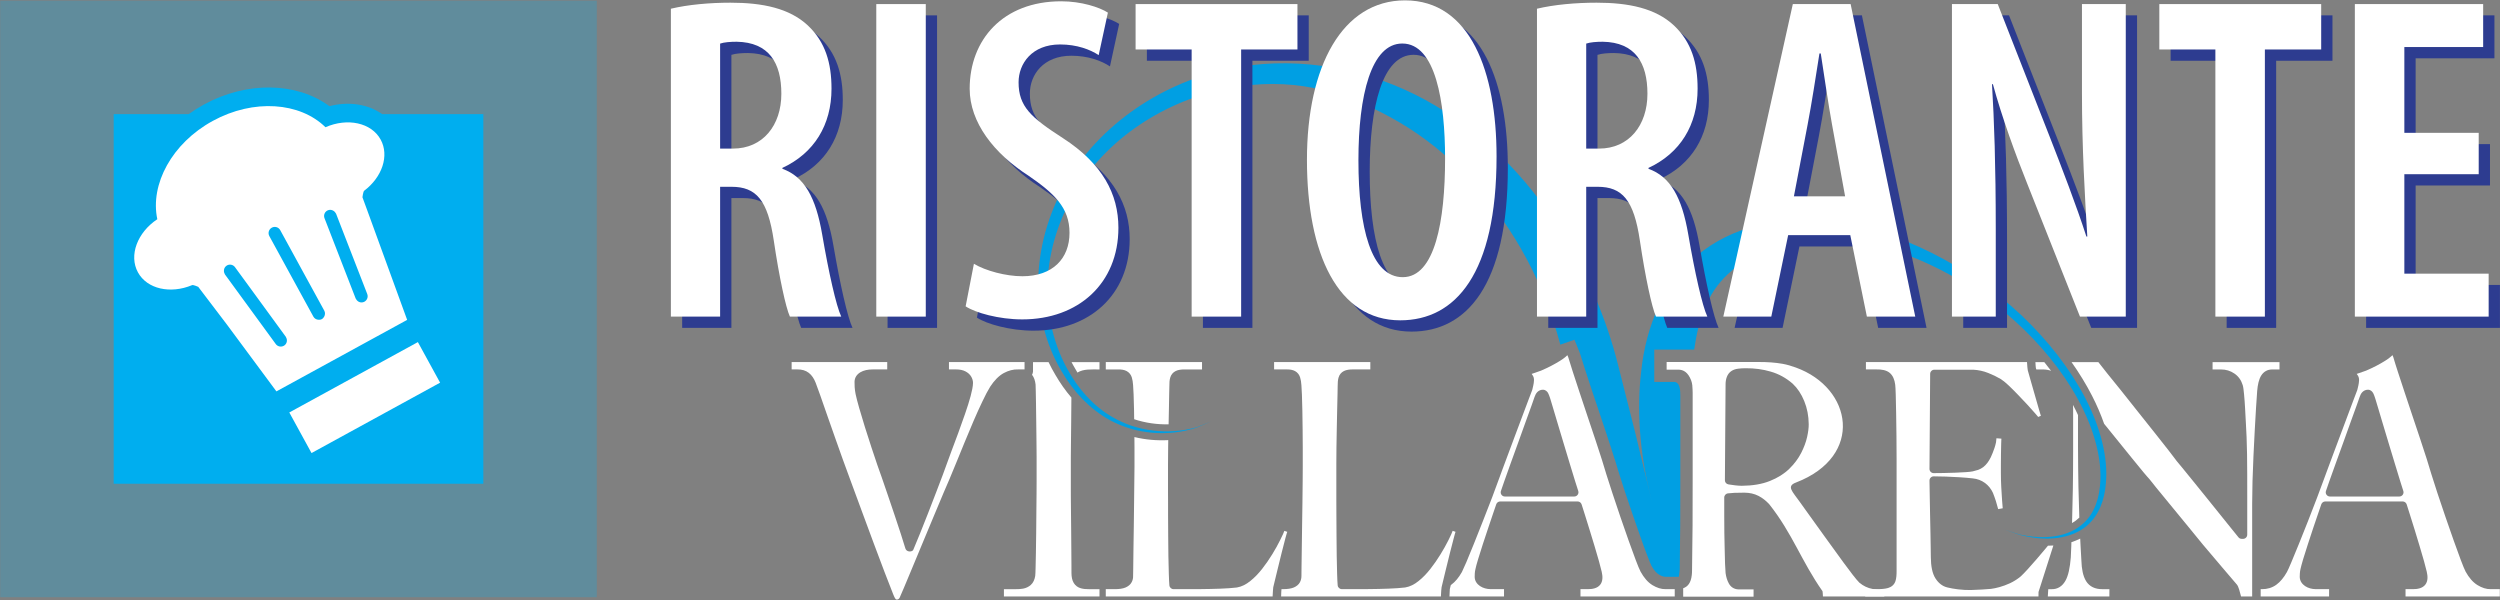
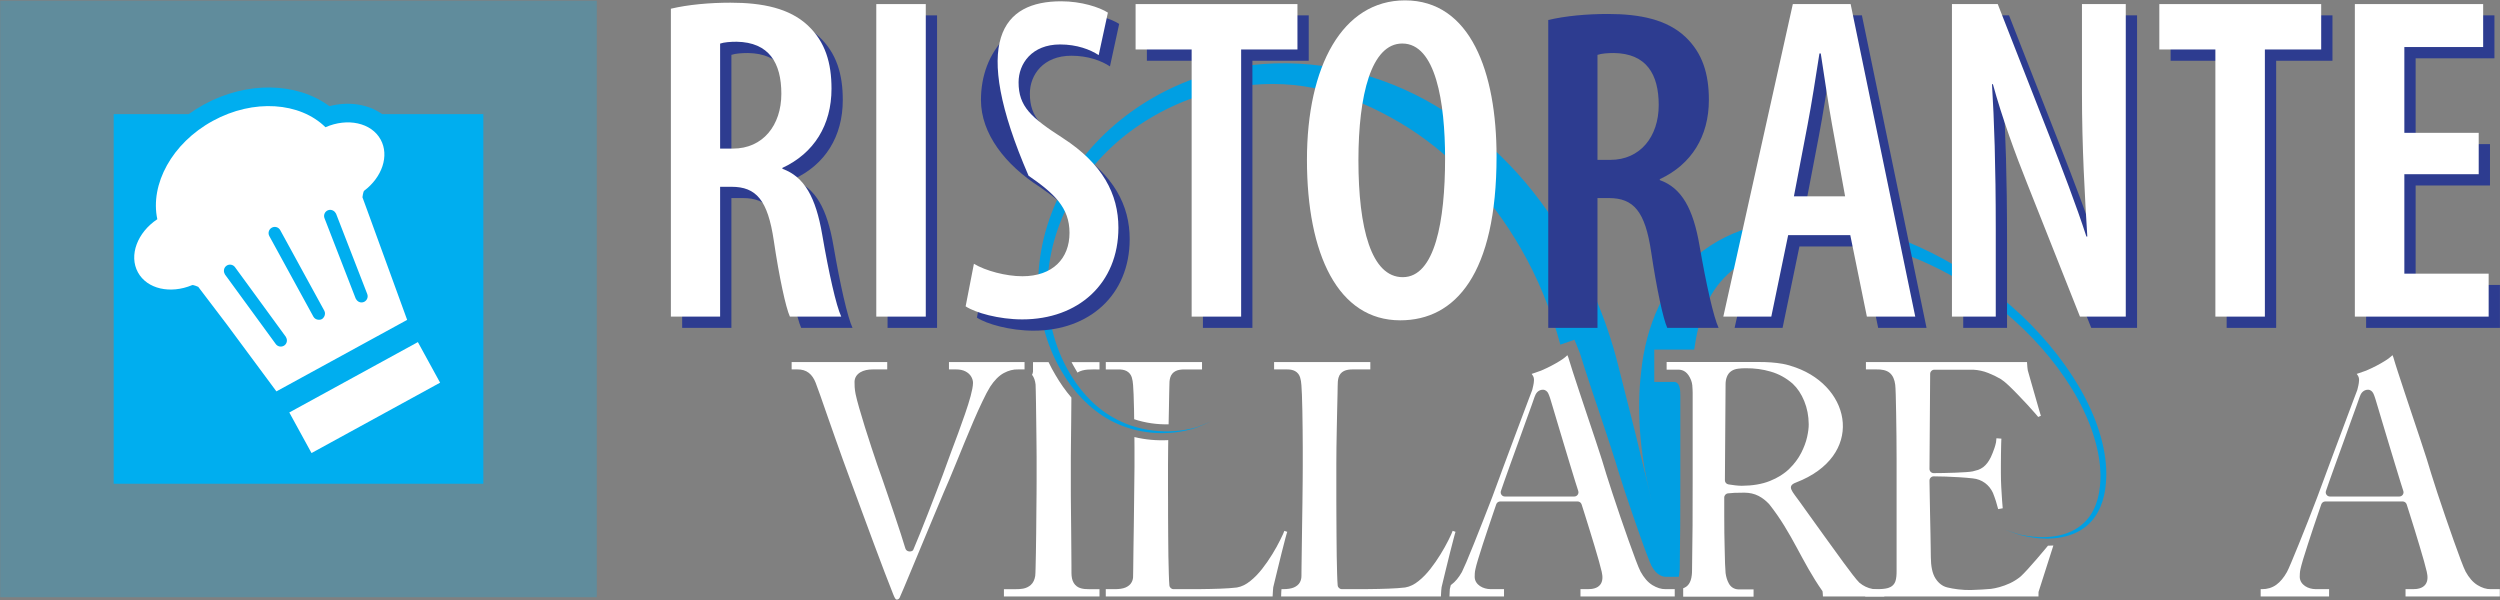
<svg xmlns="http://www.w3.org/2000/svg" width="100%" height="100%" viewBox="0 0 629 151" version="1.1" xml:space="preserve" style="fill-rule:evenodd;clip-rule:evenodd;stroke-linejoin:round;stroke-miterlimit:2;">
  <rect x="0" y="0" width="629" height="151" fill="#808080" stroke="none" />
  <g transform="matrix(1,0,0,1,-276.166,-515.162)">
    <g transform="matrix(0.977,0,0,0.977,142.495,209.697)">
      <g transform="matrix(1,0,0,1,256.334,188.707)">
        <g transform="matrix(1.68,0,0,1.68,-225.981,-272.294)">
          <g opacity="0.25">
            <g transform="matrix(1,0,0,1,0,-3.566)">
              <rect x="63.405" y="239.525" width="91.448" height="91.447" style="fill:rgb(0,174,239);" />
            </g>
          </g>
          <g transform="matrix(1,0,0,1,121.951,304.934)">
            <path d="M0,-51.582C-2.156,-53.103 -5.119,-53.581 -8.083,-52.798C-13.088,-56.496 -20.719,-56.661 -27.33,-53.046C-28.146,-52.601 -28.919,-52.11 -29.651,-51.582L-41.152,-51.582L-41.152,5.079L15.509,5.079L15.509,-51.582L0,-51.582Z" style="fill:rgb(0,174,239);fill-rule:nonzero;" />
          </g>
          <g transform="matrix(-0.877,0.48,0.48,0.877,116.204,308.176)">
            <rect x="-19.394" y="-12.052" width="22.474" height="7.094" style="fill:white;" />
          </g>
          <g transform="matrix(1,0,0,1,119.235,264.712)">
            <path d="M0,17.393C-0.036,17.412 -0.073,17.43 -0.112,17.444C-0.562,17.62 -1.051,17.418 -1.276,17.006C-1.298,16.971 -1.328,16.942 -1.344,16.903L-4.646,8.395L-5.843,5.307L-6.074,4.717L-6.119,4.601C-6.311,4.111 -6.071,3.56 -5.577,3.371C-5.27,3.251 -4.949,3.318 -4.698,3.491C-4.582,3.574 -4.483,3.678 -4.413,3.81C-4.393,3.846 -4.359,3.873 -4.345,3.913L-3.287,6.642L0.385,16.098L0.429,16.214C0.606,16.664 0.414,17.166 0,17.393M-6.172,19.684C-6.257,19.836 -6.368,19.975 -6.531,20.063C-6.697,20.155 -6.873,20.173 -7.046,20.162C-7.362,20.143 -7.661,19.981 -7.824,19.685L-11.246,13.43L-12.617,10.922L-13.722,8.9L-14.577,7.338C-14.83,6.875 -14.661,6.299 -14.199,6.046C-13.738,5.793 -13.161,5.963 -12.909,6.424L-12.053,7.988L-10.95,10.002L-9.579,12.513L-6.153,18.772C-5.992,19.07 -6.02,19.409 -6.172,19.684M-12.263,24.09C-12.298,24.115 -12.332,24.139 -12.369,24.157C-12.783,24.384 -13.308,24.274 -13.592,23.883L-13.666,23.782L-19.616,15.635L-21.373,13.226C-21.399,13.191 -21.406,13.149 -21.425,13.114C-21.49,12.997 -21.525,12.878 -21.537,12.752C-21.566,12.431 -21.448,12.101 -21.167,11.898C-20.744,11.581 -20.147,11.679 -19.837,12.104L-19.765,12.205L-19.361,12.759L-17.417,15.418L-12.058,22.763C-12.03,22.796 -12.023,22.837 -12.004,22.875C-11.778,23.286 -11.873,23.807 -12.263,24.09M0.458,3.463L-0.25,1.532L-0.304,1.384C-0.304,1.384 -0.2,0.505 -0.037,0.383C2.708,-1.687 3.841,-4.98 2.489,-7.453C1.066,-10.056 -2.606,-10.829 -5.973,-9.35C-9.87,-13.189 -16.98,-13.748 -23.248,-10.319C-29.515,-6.892 -32.883,-0.602 -31.75,4.749C-34.813,6.788 -36.142,10.295 -34.719,12.896C-33.317,15.459 -29.737,16.243 -26.415,14.853C-26.23,14.777 -25.473,15.118 -25.473,15.118L-25.362,15.265L-24.111,16.911L-21.06,20.924L-13.493,31.141L6.548,20.18L0.458,3.463Z" style="fill:white;fill-rule:nonzero;" />
          </g>
        </g>
        <g transform="matrix(1.726,0,0,1.726,76.243,64.98)">
          <g transform="matrix(0.56,0,0,0.56,134.095,42.87)">
            <path d="M0,137.535C-0.597,137.175 -1.288,136.466 -1.992,135.201C-2.165,134.841 -2.532,133.968 -3.093,132.491C-3.643,131.074 -4.265,129.357 -4.974,127.35C-5.685,125.346 -6.418,123.252 -7.16,121.072C-7.91,118.885 -8.609,116.798 -9.266,114.818C-9.922,112.822 -10.469,111.129 -10.882,109.751C-10.953,109.534 -11.035,109.243 -11.064,109.138L-11.785,106.733L-11.819,106.733L-12.026,106.038L-12.092,105.833C-12.254,105.328 -12.416,104.812 -12.448,104.73L-12.899,103.33L-13.663,101.011L-13.881,100.325C-14.554,98.309 -15.258,96.218 -15.97,94.068C-16.692,91.924 -17.383,89.844 -18.06,87.846C-18.723,85.835 -19.316,84.031 -19.824,82.444L-21.021,78.637L-21.098,78.42L-22.5,74.974L-26.184,76.254L-26.25,76.331C-28.668,67.288 -32.192,58.596 -36.842,50.553C-44.72,36.919 -55.637,24.984 -69.122,17.06C-82.593,9.215 -95.632,5.206 -111.542,7.443C-128.298,9.772 -144.886,19.204 -154.353,33.726C-159.112,40.959 -162.121,49.399 -162.791,57.972C-163.418,66.453 -161.749,75.226 -157.701,82.612C-154.877,87.846 -150.851,92.541 -145.695,95.522C-139.229,99.376 -130.868,100.417 -123.231,98.316L-119.343,96.755L-123.217,98.414C-130.868,100.902 -139.312,100.158 -146.274,96.402C-151.672,93.431 -156.005,88.786 -159.112,83.436C-163.614,75.886 -165.697,66.959 -165.33,57.936C-164.927,48.905 -162.077,39.89 -157.295,31.982C-147.532,16.215 -130.363,5.391 -112.091,2.331C-95.037,-0.598 -77.271,2.91 -62.338,11.012C-47.392,19.191 -35.124,31.522 -26.272,45.92C-19.33,56.95 -14.012,69.112 -10.834,81.87C-9.453,87.449 -7.754,93.904 -6.262,99.927L-1.736,118.702L-2.546,115.292C-5.208,104.118 -5.869,93.417 -4.75,83.648C-3.449,70.93 1.484,59.905 10.317,52.424C19.17,45.018 32.223,41.531 47.352,43.66C63.51,45.86 81.987,54.849 96.448,68.322C103.607,75.073 109.646,82.85 113.689,90.688C117.706,98.528 119.669,106.334 119.108,113.007C118.775,117.744 117.164,121.893 113.961,124.587C109.833,128.032 103.243,128.891 95.977,126.916L92.131,125.564L95.956,126.825C103.057,128.469 109.443,127.359 113.139,123.843C116.117,121.135 117.467,116.943 117.624,112.33C117.889,105.805 115.637,98.132 111.622,90.793C107.552,83.345 101.618,76.079 94.757,69.908C81.055,57.515 63.643,49.729 48.999,48.107C35.106,46.564 26.113,50.364 18.348,57.515C12.788,62.711 10.533,69.651 9.403,77.607L-1.237,77.607L-1.237,86.216L3.974,86.207C5.665,86.207 5.703,88.555 5.703,89.913L5.703,111.866C5.703,116.02 5.689,120.213 5.674,124.435C5.655,128.308 5.605,132.266 5.542,136.274L5.315,138.086L5.197,138.128L1.765,138.128C1.356,138.133 0.782,138.017 0,137.535" style="fill:rgb(0,159,227);" />
          </g>
          <g transform="matrix(0.56,0,0,0.56,20.394,88.187)">
            <path d="M0,63.302L-0.328,63.144C-0.547,62.848 -0.745,62.472 -0.927,61.982C-1.55,60.445 -2.307,58.487 -3.209,56.124C-4.107,53.758 -5.076,51.179 -6.12,48.394C-7.157,45.603 -8.197,42.794 -9.236,39.977C-10.282,37.161 -11.253,34.52 -12.154,32.065C-13.047,29.62 -13.813,27.546 -14.426,25.863C-15.008,24.234 -15.664,22.404 -16.382,20.364C-17.098,18.317 -17.809,16.297 -18.521,14.283C-19.229,12.256 -19.847,10.469 -20.396,8.903C-20.959,7.345 -21.363,6.207 -21.634,5.506C-22.065,4.409 -22.657,3.494 -23.462,2.873C-24.308,2.213 -25.356,1.945 -26.489,1.958L-28.032,1.958L-28.032,0L-2.564,0L-2.564,1.958L-6.428,1.958C-7.7,1.958 -8.835,2.187 -9.73,2.724C-10.672,3.291 -11.258,4.153 -11.274,5.271C-11.285,5.66 -11.267,6.136 -11.24,6.657C-11.208,7.24 -11.114,7.875 -10.989,8.534C-10.807,9.414 -10.487,10.632 -10.048,12.187C-9.607,13.739 -9.09,15.457 -8.504,17.331C-7.91,19.194 -7.326,21.027 -6.738,22.823C-6.145,24.617 -5.63,26.17 -5.167,27.513C-4.905,28.212 -4.538,29.259 -4.053,30.647C-3.574,32.038 -3.029,33.626 -2.423,35.393C-1.81,37.161 -1.215,38.957 -0.597,40.782C0.014,42.601 0.572,44.295 1.081,45.855C1.589,47.411 1.983,48.681 2.271,49.655C2.421,50.131 2.85,50.453 3.353,50.453L3.529,50.453C3.841,50.453 4.122,50.333 4.325,50.123L4.557,49.589C4.997,48.565 5.546,47.227 6.209,45.589C6.864,43.961 7.565,42.199 8.302,40.313C9.038,38.422 9.752,36.573 10.44,34.779C11.131,32.981 11.735,31.41 12.243,30.04C12.747,28.698 13.1,27.72 13.298,27.148C13.581,26.297 14,25.158 14.555,23.717C15.092,22.268 15.696,20.681 16.339,18.945C16.98,17.212 17.591,15.478 18.184,13.767C18.79,12.033 19.273,10.469 19.658,9.056C20.034,7.655 20.269,6.479 20.292,5.574C20.292,4.964 20.114,4.403 19.809,3.879C19.462,3.276 18.924,2.824 18.291,2.488C17.58,2.115 16.725,1.958 15.788,1.958L13.884,1.958L13.884,0L34.023,0L34.023,1.958L32.32,1.958C31.04,1.91 29.751,2.249 28.502,2.922C27.167,3.648 25.968,4.886 24.876,6.547C24.238,7.574 23.556,8.875 22.809,10.459C22.052,12.031 21.27,13.767 20.454,15.653C19.64,17.543 18.851,19.448 18.054,21.376C17.262,23.301 16.517,25.116 15.827,26.82C15.133,28.502 14.543,29.948 14.046,31.13C13.736,31.81 13.212,33.017 12.499,34.716C11.783,36.406 10.946,38.406 9.996,40.685C9.038,42.965 8.054,45.323 7.042,47.766C6.032,50.201 5.067,52.502 4.171,54.668C3.269,56.825 2.507,58.655 1.895,60.115C1.27,61.594 0.885,62.481 0.744,62.783C0.648,62.952 0.531,63.093 0.393,63.171L0,63.302Z" style="fill:white;fill-rule:nonzero;" />
          </g>
          <g transform="matrix(0.56,0,0,0.56,55.802,114.633)">
            <path d="M0,-31.995L-0.027,-34.235C-0.062,-35.892 -0.109,-37.33 -0.148,-38.56C-0.189,-39.766 -0.239,-40.614 -0.283,-41.047C-0.335,-41.838 -0.442,-42.552 -0.634,-43.156C-0.859,-43.858 -1.315,-44.454 -1.983,-44.815C-2.612,-45.171 -3.419,-45.273 -4.249,-45.262L-7.561,-45.262L-7.561,-47.218L18.081,-47.218L18.081,-45.262L13.521,-45.262C12.592,-45.273 11.723,-45.171 11.053,-44.835C10.324,-44.47 9.831,-43.858 9.61,-43.089C9.423,-42.459 9.362,-41.697 9.382,-40.855C9.382,-40.6 9.362,-39.935 9.334,-38.845C9.314,-37.755 9.289,-36.418 9.262,-34.833L9.175,-30.639C6.034,-30.565 2.904,-31.033 0,-31.995M-7.565,15.223L-7.565,13.28L-5.124,13.28C-4.016,13.278 -3.041,13.151 -2.295,12.835C-1.616,12.534 -1.003,12.091 -0.657,11.409C-0.381,10.886 -0.262,10.312 -0.283,9.738C-0.283,9.481 -0.273,8.708 -0.246,7.434C-0.232,6.176 -0.219,4.596 -0.189,2.705C-0.155,0.817 -0.137,-1.215 -0.098,-3.387C-0.073,-5.551 -0.041,-7.689 -0.021,-9.785C0.016,-11.884 0.03,-13.774 0.043,-15.456C0.064,-17.141 0.071,-18.442 0.086,-19.369L0.086,-24.343C0.071,-25.132 0.071,-26.22 0.064,-27.247C3.011,-26.537 6.045,-26.268 9.083,-26.43C9.072,-25.75 9.067,-25.046 9.056,-24.527C9.036,-22.837 9.031,-21.355 9.018,-20.068L9.018,-12.438C9.018,-12.144 9.031,-11.44 9.031,-10.322C9.031,-9.204 9.031,-7.836 9.036,-6.192C9.047,-4.56 9.054,-2.809 9.067,-0.959C9.083,0.895 9.102,2.696 9.12,4.456C9.161,6.22 9.191,7.789 9.232,9.159C9.275,10.525 9.318,11.57 9.382,12.262C9.439,12.843 9.92,13.28 10.495,13.28L15.475,13.28C17.157,13.289 15.742,13.28 17.593,13.267C19.437,13.246 21.219,13.218 22.922,13.151C24.613,13.088 26.102,12.989 27.378,12.835C28.641,12.618 29.824,12.019 30.95,11.102C32.047,10.235 33.088,9.152 34.084,7.892C35.056,6.643 35.956,5.359 36.784,3.999C37.602,2.672 38.302,1.409 38.88,0.235C39.172,-0.349 39.428,-0.87 39.642,-1.349L40.018,-2.257L40.793,-1.994L40.667,-1.636C40.569,-1.305 40.451,-0.898 40.33,-0.434C40.045,0.643 39.706,1.959 39.309,3.534C38.917,5.1 38.525,6.703 38.126,8.349C37.725,9.988 37.374,11.451 37.059,12.752C37.004,13.011 36.95,14.151 36.886,15.223L-7.565,15.223Z" style="fill:white;fill-rule:nonzero;" />
          </g>
          <g transform="matrix(0.56,0,0,0.56,77.784,89.275)">
            <path d="M0,58.558L0.458,58.558C1.575,58.555 2.544,58.425 3.294,58.11C3.971,57.811 4.584,57.368 4.933,56.686C5.197,56.161 5.325,55.588 5.315,55.014C5.315,54.755 5.32,53.985 5.336,52.708C5.357,51.451 5.375,49.872 5.402,47.982C5.432,46.091 5.461,44.063 5.486,41.89C5.516,39.726 5.555,37.588 5.58,35.492C5.598,33.391 5.625,31.502 5.642,29.817C5.662,28.135 5.665,26.834 5.665,25.908L5.665,20.929C5.665,19.475 5.662,17.883 5.632,16.142C5.612,14.396 5.594,12.699 5.56,11.041C5.516,9.382 5.486,7.947 5.441,6.716C5.402,5.507 5.357,4.662 5.307,4.228C5.256,3.44 5.149,2.723 4.953,2.119C4.725,1.415 4.281,0.823 3.613,0.459C2.972,0.106 2.172,0 1.345,0.014L-1.972,0.014L-1.972,-1.941L23.667,-1.941L23.667,0.014L19.113,0.014C18.185,0 17.31,0.106 16.638,0.442C15.91,0.804 15.423,1.415 15.202,2.188C15.021,2.819 14.96,3.579 14.969,4.422C14.969,4.676 14.96,5.339 14.933,6.429C14.905,7.52 14.874,8.859 14.841,10.445C14.812,12.04 14.778,13.741 14.734,15.536C14.695,17.323 14.673,19.064 14.643,20.747C14.629,22.44 14.611,23.919 14.611,25.205L14.611,34.953C14.611,36.071 14.618,37.441 14.629,39.084C14.629,40.715 14.643,42.459 14.659,44.317C14.673,46.168 14.693,47.973 14.714,49.733C14.743,51.496 14.778,53.065 14.819,54.436C14.857,55.802 14.905,56.847 14.969,57.537C15.021,58.117 15.505,58.558 16.093,58.558L21.055,58.558C22.753,58.566 21.333,58.558 23.18,58.544C25.035,58.524 26.806,58.495 28.5,58.425C30.205,58.362 31.689,58.263 32.96,58.11C34.242,57.893 35.418,57.292 36.542,56.377C37.638,55.512 38.677,54.428 39.671,53.165C40.647,51.919 41.543,50.633 42.37,49.275C43.188,47.947 43.895,46.686 44.477,45.512C44.768,44.929 45.021,44.404 45.235,43.924L45.603,43.017L46.373,43.283L46.254,43.641C46.161,43.971 46.042,44.376 45.929,44.84C45.637,45.918 45.288,47.235 44.905,48.811C44.508,50.376 44.114,51.978 43.717,53.626C43.31,55.265 42.952,56.728 42.657,58.025C42.589,58.286 42.53,59.428 42.47,60.499L-0.1,60.499C-0.071,59.595 -0.037,58.698 0,58.558" style="fill:white;fill-rule:nonzero;" />
          </g>
          <g transform="matrix(0.56,0,0,0.56,122.06,102.915)">
            <path d="M0,8.042C-0.152,7.602 -0.421,6.747 -0.82,5.47C-1.21,4.21 -1.668,2.692 -2.204,0.946C-2.726,-0.804 -3.278,-2.627 -3.856,-4.524C-4.42,-6.422 -4.962,-8.231 -5.479,-9.931C-5.99,-11.635 -6.421,-13.081 -6.77,-14.266C-7.132,-15.45 -7.351,-16.205 -7.454,-16.541C-7.629,-17.097 -7.8,-17.554 -7.958,-17.885L-7.978,-17.923L-8.053,-18.062L-8.074,-18.116C-8.286,-18.448 -8.714,-18.934 -9.41,-18.934C-9.975,-18.934 -10.48,-18.721 -10.889,-18.326C-11.253,-17.956 -11.481,-17.478 -11.646,-16.994C-11.698,-16.793 -11.939,-16.118 -12.373,-14.911C-12.794,-13.73 -13.339,-12.25 -13.98,-10.475C-14.623,-8.708 -15.299,-6.821 -16.008,-4.835C-16.738,-2.858 -17.422,-0.946 -18.074,0.872C-18.737,2.692 -19.289,4.259 -19.74,5.548C-20.2,6.826 -20.499,7.671 -20.611,8.078C-20.83,8.789 -20.305,9.521 -19.551,9.521L-1.06,9.521C-0.296,9.521 0.244,8.769 0,8.042M-34.217,34.19C-34.132,33.85 -34.048,33.484 -33.959,33.121C-33.922,33.085 -33.87,33.057 -33.827,33.022C-32.76,32.25 -31.833,31.102 -30.998,29.641C-30.777,29.215 -30.383,28.335 -29.819,27.028C-29.261,25.7 -28.591,24.071 -27.818,22.156C-27.041,20.236 -26.229,18.196 -25.388,16.036C-24.538,13.885 -23.722,11.784 -22.949,9.767C-22.177,7.739 -21.525,5.953 -20.971,4.422C-20.864,4.109 -20.592,3.395 -20.18,2.261C-19.763,1.124 -19.243,-0.247 -18.639,-1.873C-18.048,-3.49 -17.399,-5.199 -16.729,-6.994C-16.059,-8.793 -15.404,-10.51 -14.791,-12.161C-14.167,-13.813 -13.629,-15.234 -13.189,-16.424C-12.733,-17.617 -12.439,-18.413 -12.275,-18.826C-12.259,-18.876 -12.238,-18.925 -12.231,-18.98C-12.158,-19.286 -12.079,-19.629 -11.987,-20.027C-11.88,-20.481 -11.816,-20.937 -11.798,-21.38C-11.782,-21.627 -11.798,-21.886 -11.864,-22.145C-11.939,-22.451 -12.092,-22.742 -12.325,-23.014L-12.414,-23.146L-9.932,-24.01C-9.018,-24.402 -8.104,-24.827 -7.205,-25.297C-6.318,-25.756 -5.525,-26.211 -4.823,-26.655C-4.288,-26.979 -3.841,-27.299 -3.483,-27.598L-3.214,-27.834L-2.956,-28.083L-2.876,-28.104L-2.688,-27.638L-2.658,-27.567L-1.47,-23.771C-0.948,-22.154 -0.358,-20.348 0.315,-18.328C0.985,-16.323 1.68,-14.241 2.391,-12.097C3.116,-9.947 3.809,-7.869 4.484,-5.847L4.707,-5.172L6.104,-0.897C5.722,-2.062 6.002,-1.196 6.262,-0.398L6.326,-0.205L7.406,3.337C7.148,2.427 7.317,3 7.445,3.477C7.896,4.922 8.455,6.631 9.104,8.628C9.765,10.636 10.46,12.725 11.217,14.929C11.96,17.115 12.701,19.23 13.417,21.241C14.135,23.259 14.773,24.996 15.322,26.462C15.87,27.909 16.294,28.938 16.602,29.528C17.49,31.144 18.532,32.373 19.774,33.135C20.937,33.834 22.111,34.229 23.289,34.204L25.708,34.204L25.708,36.146L0.593,36.146L0.593,34.204L2.478,34.204C3.764,34.218 5.065,33.979 5.824,33.05C6.59,32.112 6.538,30.801 6.246,29.542C6.091,28.865 5.849,27.918 5.512,26.727C5.174,25.535 4.787,24.216 4.354,22.762C3.918,21.313 3.481,19.855 3.025,18.406C2.578,16.959 2.166,15.624 1.787,14.426C1.409,13.234 1.115,12.29 0.892,11.606C0.736,11.145 0.308,10.834 -0.173,10.834L-20.786,10.834C-21.265,10.834 -21.693,11.138 -21.846,11.586C-22.001,12.024 -22.268,12.805 -22.646,13.927C-23.036,15.047 -23.471,16.343 -23.959,17.813C-24.463,19.293 -24.951,20.773 -25.436,22.268C-25.917,23.758 -26.334,25.092 -26.694,26.266C-27.041,27.426 -27.283,28.306 -27.39,28.852C-27.492,29.257 -27.545,29.653 -27.57,30.061C-27.586,30.403 -27.599,30.709 -27.593,30.987C-27.558,32.023 -26.995,32.827 -26.177,33.38C-25.34,33.931 -24.365,34.19 -23.287,34.204L-19.776,34.204L-19.776,36.146L-34.31,36.146C-34.276,35.235 -34.244,34.33 -34.217,34.19" style="fill:white;fill-rule:nonzero;" />
          </g>
          <g transform="matrix(0.56,0,0,0.56,245.161,102.893)">
            <path d="M0,8.082C-0.155,7.642 -0.422,6.787 -0.813,5.51C-1.21,4.25 -1.673,2.732 -2.195,0.986C-2.737,-0.764 -3.28,-2.587 -3.854,-4.484C-4.429,-6.382 -4.965,-8.191 -5.479,-9.891C-5.983,-11.595 -6.426,-13.041 -6.772,-14.226C-7.123,-15.41 -7.349,-16.165 -7.458,-16.501C-7.634,-17.057 -7.798,-17.514 -7.955,-17.845L-7.982,-17.883L-8.051,-18.022L-8.088,-18.076C-8.276,-18.408 -8.71,-18.894 -9.407,-18.894C-9.973,-18.894 -10.477,-18.681 -10.887,-18.286C-11.256,-17.916 -11.477,-17.438 -11.639,-16.954C-11.707,-16.753 -11.944,-16.078 -12.37,-14.871C-12.797,-13.69 -13.325,-12.21 -13.978,-10.435C-14.613,-8.668 -15.295,-6.781 -16.004,-4.795C-16.731,-2.818 -17.41,-0.906 -18.073,0.912C-18.728,2.732 -19.288,4.299 -19.747,5.588C-20.193,6.866 -20.497,7.711 -20.62,8.118C-20.841,8.829 -20.296,9.561 -19.544,9.561L-1.058,9.561C-0.301,9.561 0.246,8.809 0,8.082M-38.003,36.186L-38.003,34.244L-37.658,34.244C-36.231,34.251 -34.931,33.863 -33.827,33.062C-32.765,32.29 -31.828,31.142 -31.007,29.681C-30.772,29.255 -30.371,28.375 -29.829,27.068C-29.264,25.74 -28.593,24.111 -27.82,22.196C-27.041,20.276 -26.229,18.236 -25.379,16.076C-24.54,13.925 -23.722,11.824 -22.954,9.807C-22.179,7.779 -21.524,5.993 -20.969,4.462C-20.854,4.149 -20.597,3.435 -20.173,2.301C-19.749,1.164 -19.245,-0.207 -18.635,-1.833C-18.039,-3.45 -17.398,-5.159 -16.717,-6.954C-16.05,-8.753 -15.402,-10.47 -14.784,-12.121C-14.167,-13.773 -13.636,-15.194 -13.185,-16.384C-12.73,-17.577 -12.432,-18.373 -12.272,-18.786C-12.259,-18.836 -12.238,-18.885 -12.231,-18.94C-12.161,-19.246 -12.081,-19.589 -11.98,-19.987C-11.878,-20.441 -11.814,-20.897 -11.794,-21.34C-11.777,-21.587 -11.794,-21.846 -11.857,-22.105C-11.944,-22.411 -12.081,-22.702 -12.318,-22.974L-12.418,-23.106L-9.932,-23.97C-9.013,-24.362 -8.11,-24.787 -7.203,-25.257C-6.32,-25.716 -5.521,-26.171 -4.823,-26.615C-4.135,-27.041 -3.586,-27.444 -3.202,-27.808L-2.884,-28.104L-2.664,-27.571C-2.391,-26.627 -1.999,-25.342 -1.47,-23.731C-0.941,-22.126 -0.349,-20.308 0.319,-18.288C0.982,-16.283 1.68,-14.201 2.394,-12.057C3.121,-9.918 3.812,-7.829 4.483,-5.815C5.147,-3.793 5.747,-1.974 6.269,-0.358C6.781,1.273 7.178,2.555 7.449,3.517C7.89,4.962 8.441,6.671 9.1,8.668C9.77,10.676 10.465,12.765 11.225,14.969C11.97,17.155 12.713,19.264 13.424,21.281C14.137,23.299 14.769,25.036 15.325,26.502C15.874,27.949 16.296,28.978 16.595,29.561C17.488,31.184 18.539,32.413 19.781,33.168C20.937,33.874 22.11,34.269 23.287,34.244L25.712,34.244L25.712,36.186L0.595,36.186L0.595,34.244L2.478,34.244C3.768,34.258 5.065,34.019 5.824,33.09C6.59,32.152 6.542,30.841 6.246,29.582C6.096,28.905 5.845,27.958 5.512,26.767C5.17,25.575 4.782,24.256 4.354,22.802C3.919,21.353 3.474,19.895 3.032,18.446C2.576,16.999 2.166,15.664 1.787,14.466C1.409,13.274 1.112,12.33 0.894,11.646C0.738,11.185 0.311,10.874 -0.173,10.874L-20.781,10.874C-21.263,10.874 -21.682,11.178 -21.846,11.626C-21.999,12.064 -22.27,12.845 -22.65,13.967C-23.031,15.087 -23.472,16.383 -23.971,17.853C-24.458,19.333 -24.951,20.813 -25.437,22.308C-25.915,23.798 -26.339,25.132 -26.701,26.306C-27.041,27.466 -27.278,28.346 -27.396,28.892C-27.485,29.297 -27.545,29.693 -27.567,30.101C-27.593,30.443 -27.6,30.749 -27.593,31.027C-27.554,32.063 -26.988,32.867 -26.173,33.42C-25.35,33.971 -24.365,34.23 -23.291,34.244L-19.77,34.244L-19.778,36.186L-38.003,36.186Z" style="fill:white;fill-rule:nonzero;" />
          </g>
          <g transform="matrix(0.56,0,0,0.56,164.878,88.188)">
            <path d="M0,62.44L0,60.5L2.788,60.5C4.142,60.513 5.261,60.435 6.07,60.197C7.01,59.924 7.736,59.317 8.054,58.361C8.298,57.625 8.368,56.654 8.356,55.55L8.356,25.719C8.356,23.855 8.341,21.866 8.322,19.756C8.298,17.643 8.272,15.613 8.238,13.664C8.209,11.716 8.17,10.05 8.129,8.699C8.081,7.355 8.054,6.452 7.99,6.037C7.828,4.739 7.391,3.571 6.485,2.843C5.607,2.137 4.331,1.925 2.964,1.957L0.185,1.957L0.185,0L43.103,0C43.164,0.921 43.234,1.925 43.306,2.189C43.574,3.137 43.897,4.269 44.268,5.572C44.634,6.872 45.013,8.165 45.382,9.461C45.735,10.749 46.061,11.864 46.339,12.793C46.469,13.249 46.588,13.633 46.674,13.917L46.804,14.311L46.084,14.623L45.815,14.296C45.64,14.095 45.428,13.848 45.177,13.556C44.625,12.919 43.945,12.166 43.13,11.278C42.305,10.393 41.457,9.494 40.57,8.574C39.681,7.651 38.849,6.828 38.081,6.106C37.299,5.387 36.634,4.838 36.082,4.507C35.078,3.912 33.982,3.377 32.776,2.906C31.507,2.4 30.185,2.113 28.794,2.033L18.455,2.033C17.825,2.012 17.301,2.518 17.301,3.148L17.121,28.469C17.121,29.088 17.623,29.587 18.245,29.587C18.947,29.587 19.804,29.586 20.83,29.557C21.849,29.537 22.884,29.503 23.946,29.473C25.015,29.436 25.975,29.387 26.802,29.326C27.196,29.298 27.554,29.27 27.876,29.236L28.566,29.129L28.633,29.121L30.101,28.719C30.586,28.53 31.028,28.292 31.427,27.998C32.243,27.378 32.918,26.465 33.474,25.323C33.793,24.643 34.119,23.82 34.445,22.87C34.62,22.358 34.75,21.85 34.854,21.36L34.96,20.297L36.287,20.403L36.262,20.697C36.246,21.004 36.232,21.365 36.223,21.78C36.195,22.597 36.175,23.496 36.168,24.485C36.154,25.472 36.146,26.434 36.146,27.347L36.146,29.621C36.146,30.846 36.175,32.087 36.246,33.354C36.312,34.608 36.385,35.782 36.465,36.871C36.513,37.4 36.542,37.897 36.583,38.327L36.634,38.954L35.421,39.178L34.816,37.047C34.536,36.203 34.285,35.479 34.03,34.853C33.531,33.761 32.815,32.879 31.876,32.192C30.93,31.51 29.858,31.109 28.667,30.991C27.579,30.867 26.412,30.766 25.163,30.689C23.925,30.605 22.715,30.543 21.505,30.509C20.308,30.47 19.228,30.445 18.245,30.445C17.616,30.445 17.112,30.962 17.121,31.584L17.21,36.928C17.237,38.145 17.261,39.544 17.288,41.089C17.319,42.635 17.356,44.163 17.384,45.684C17.406,47.201 17.434,48.531 17.449,49.675C17.47,50.814 17.481,51.606 17.481,52.021C17.504,54.372 17.862,56.293 18.698,57.616C19.489,58.863 20.557,59.731 21.885,60.044C22.633,60.233 23.602,60.415 24.753,60.555C25.936,60.695 27.249,60.765 28.202,60.73C29.147,60.695 30.101,60.646 31.071,60.604C32.026,60.541 32.836,60.485 33.48,60.428C34.128,60.351 34.883,60.197 35.753,59.96C36.667,59.71 37.602,59.36 38.575,58.919C39.583,58.445 40.506,57.856 41.374,57.152L41.413,57.117C41.876,56.704 42.471,56.079 43.221,55.266C43.957,54.453 44.755,53.552 45.605,52.575C46.455,51.589 47.251,50.646 48.005,49.745C48.247,49.458 48.481,49.185 48.687,48.924C49.173,48.919 49.648,48.903 50.128,48.87L46.173,61.253C46.161,61.253 46.161,61.794 46.161,62.44L0,62.44Z" style="fill:white;fill-rule:nonzero;" />
          </g>
          <g transform="matrix(0.56,0,0,0.56,191.396,122.064)">
-             <path d="M0,-58.527L-1.775,-58.527C-1.808,-58.661 -1.854,-58.787 -1.888,-58.92C-1.929,-59.064 -1.965,-59.752 -2.011,-60.484L0.351,-60.484C0.969,-59.716 1.582,-58.943 2.165,-58.164C1.488,-58.402 0.75,-58.527 0,-58.527M7.757,-17.839C7.835,-20.411 7.889,-23.303 7.958,-26.517C8.008,-29.738 8.037,-33.136 8.037,-36.713L8.037,-48.006C8.037,-48.375 8.021,-48.741 7.996,-49.089C8.475,-48.192 8.922,-47.291 9.339,-46.376L9.339,-37.971C9.353,-34.162 9.387,-30.584 9.453,-27.222C9.519,-24.239 9.605,-21.53 9.688,-19.062C9.64,-19.022 9.599,-18.978 9.544,-18.931C9.021,-18.432 8.425,-17.986 7.75,-17.598C7.757,-17.675 7.757,-17.751 7.757,-17.839M51.678,-1.201C50.634,-2.403 49.336,-3.934 47.764,-5.786C46.18,-7.623 44.47,-9.648 42.621,-11.857C41.046,-13.78 39.491,-15.697 37.93,-17.598C36.361,-19.494 34.914,-21.256 33.581,-22.89C32.236,-24.519 31.107,-25.889 30.2,-27.014C29.289,-28.139 28.693,-28.872 28.432,-29.23C28.404,-29.257 28.367,-29.299 28.347,-29.337C28.151,-29.521 27.656,-30.103 26.813,-31.101C25.992,-32.11 24.982,-33.326 23.797,-34.785C22.614,-36.241 21.377,-37.767 20.077,-39.381C18.771,-40.992 17.545,-42.525 16.362,-43.972C16.332,-44.005 16.314,-44.035 16.291,-44.07C15.421,-46.547 14.34,-49.068 13.052,-51.567C11.509,-54.574 9.676,-57.563 7.613,-60.484L14.757,-60.484C15.625,-59.373 16.64,-58.073 17.137,-57.459C18.076,-56.298 19.262,-54.837 20.679,-53.084C22.088,-51.324 23.583,-49.448 25.16,-47.445C26.759,-45.464 28.274,-43.543 29.737,-41.694C31.201,-39.845 32.457,-38.248 33.499,-36.924C34.533,-35.583 35.201,-34.715 35.514,-34.288L35.568,-34.201C35.785,-33.959 36.298,-33.346 37.107,-32.348C37.921,-31.354 38.903,-30.14 40.07,-28.705C41.24,-27.261 42.459,-25.752 43.745,-24.163C45.035,-22.563 46.264,-21.039 47.438,-19.571C48.614,-18.119 49.619,-16.868 50.446,-15.836C51.273,-14.799 51.832,-14.127 52.081,-13.815C52.286,-13.542 52.623,-13.392 52.951,-13.392L53.312,-13.392C53.925,-13.392 54.427,-13.889 54.427,-14.519L54.427,-23.744C54.433,-26.335 54.427,-28.611 54.422,-30.569C54.422,-32.535 54.406,-34.315 54.379,-35.898C54.352,-37.488 54.311,-39.025 54.253,-40.512C54.212,-41.381 54.148,-42.493 54.087,-43.832C54.016,-45.186 53.943,-46.582 53.863,-48.012C53.788,-49.444 53.692,-50.722 53.583,-51.861C53.48,-52.954 53.385,-53.81 53.225,-54.349C52.819,-55.667 52.081,-56.712 50.996,-57.447C49.942,-58.171 48.753,-58.527 47.446,-58.527L45.19,-58.527L45.194,-60.484L63.022,-60.484L63.022,-58.527L61.126,-58.527C59.865,-58.549 58.81,-57.965 58.142,-56.892C57.531,-55.897 57.212,-54.482 57.077,-52.795C56.981,-51.56 56.877,-50.032 56.765,-48.206C56.648,-46.388 56.532,-44.378 56.421,-42.193C56.293,-40.018 56.18,-37.782 56.086,-35.477C55.983,-33.174 55.898,-30.926 55.83,-28.733C55.778,-26.546 55.744,-24.528 55.739,-22.691L55.739,1.957L52.78,1.957C52.468,0.72 52.108,-0.697 51.678,-1.201M1.292,1.957L1.413,0.016L2.284,0.016C3.897,0.057 5.145,-0.759 5.97,-2.2C6.752,-3.565 7.191,-5.68 7.413,-8.394C7.437,-8.845 7.483,-9.886 7.552,-11.518C7.565,-11.836 7.577,-12.165 7.579,-12.507C8.396,-12.771 9.182,-13.087 9.92,-13.458C9.959,-12.706 9.993,-12.024 10.027,-11.382C10.118,-9.581 10.189,-8.33 10.239,-7.623C10.301,-5.363 10.673,-3.478 11.488,-2.137C12.409,-0.643 13.945,0.023 15.808,0.016L17.707,0.016L17.695,1.957L1.292,1.957Z" style="fill:white;fill-rule:nonzero;" />
-           </g>
+             </g>
          <g transform="matrix(0.56,0,0,0.56,46.692,122.718)">
            <path d="M0,-60.862C-0.137,-61.122 -0.276,-61.387 -0.419,-61.651L7.03,-61.651L7.03,-59.695C4.801,-59.695 2.774,-59.871 1.156,-58.865C0.761,-59.513 0.369,-60.178 0,-60.862M-18.434,0.789L-18.434,-1.152L-15.3,-1.152C-14.634,-1.138 -13.984,-1.187 -13.319,-1.299C-12.562,-1.439 -11.867,-1.762 -11.283,-2.27C-10.6,-2.881 -10.251,-3.731 -10.093,-4.684C-10.057,-5.011 -10.018,-5.725 -9.998,-6.785C-9.966,-7.872 -9.941,-9.231 -9.911,-10.856C-9.879,-12.487 -9.865,-14.24 -9.836,-16.117C-9.815,-17.986 -9.802,-19.837 -9.788,-21.67C-9.761,-23.5 -9.747,-25.141 -9.74,-26.609C-9.733,-28.091 -9.724,-29.244 -9.724,-30.075L-9.724,-36.294C-9.724,-36.668 -9.733,-37.376 -9.74,-38.384C-9.747,-39.403 -9.761,-40.605 -9.776,-41.993C-9.79,-43.373 -9.809,-44.822 -9.829,-46.304C-9.843,-47.799 -9.865,-49.211 -9.884,-50.541C-9.909,-51.876 -9.925,-52.999 -9.948,-53.902C-9.966,-54.798 -9.975,-55.384 -9.998,-55.66C-10.107,-56.666 -10.385,-57.571 -10.941,-58.276C-10.779,-58.554 -10.709,-58.865 -10.684,-59.159L-10.684,-61.651L-6.544,-61.651C-5.979,-60.462 -5.354,-59.308 -4.673,-58.172C-3.456,-56.073 -2.049,-54.063 -0.458,-52.205C-0.465,-51.666 -0.472,-51.08 -0.472,-50.464C-0.497,-48.9 -0.504,-47.25 -0.513,-45.518C-0.534,-43.77 -0.547,-42.122 -0.565,-40.548C-0.579,-38.977 -0.588,-37.657 -0.602,-36.601C-0.606,-35.547 -0.606,-34.902 -0.606,-34.687L-0.606,-27.762C-0.606,-27.578 -0.606,-26.946 -0.602,-25.855C-0.588,-24.758 -0.579,-23.444 -0.565,-21.794C-0.547,-20.169 -0.534,-18.446 -0.513,-16.635C-0.504,-14.832 -0.497,-13.101 -0.472,-11.477C-0.465,-9.839 -0.449,-8.484 -0.442,-7.386C-0.436,-6.293 -0.436,-5.653 -0.436,-5.462C-0.431,-4.455 -0.269,-3.502 0.189,-2.782C0.631,-2.079 1.286,-1.601 2.083,-1.388C2.738,-1.209 3.476,-1.138 4.256,-1.152L7.03,-1.152L7.03,0.789L-18.434,0.789Z" style="fill:white;" />
          </g>
          <g transform="matrix(0.56,0,0,0.56,150.645,105.438)">
            <path d="M0,0.88C2.065,0.058 3.802,-1.017 5.184,-2.367C6.525,-3.677 7.579,-5.085 8.354,-6.601C9.093,-8.06 9.633,-9.479 9.936,-10.851C10.219,-12.156 10.378,-13.309 10.36,-14.274C10.342,-16.471 9.94,-18.529 9.161,-20.429C8.391,-22.302 7.376,-23.841 6.084,-25.048C4.338,-26.568 2.397,-27.642 0.239,-28.262C-1.851,-28.883 -4.085,-29.178 -6.408,-29.161C-7.146,-29.161 -7.83,-29.128 -8.421,-29.045C-9.07,-28.968 -9.677,-28.778 -10.205,-28.444C-10.81,-28.052 -11.208,-27.495 -11.457,-26.843C-11.683,-26.236 -11.792,-25.599 -11.792,-24.923L-11.97,0.67C-11.983,1.236 -11.57,1.701 -11.021,1.787C-10.395,1.878 -9.797,1.962 -9.236,2.037C-8.637,2.111 -8.054,2.148 -7.477,2.156C-4.598,2.138 -2.095,1.718 0,0.88M-23.086,31.707L-23.086,29.457C-21.851,29.023 -21.015,28.017 -20.789,25.899C-20.775,25.718 -20.759,25.526 -20.743,25.33C-20.729,25.104 -20.729,24.879 -20.725,24.641C-20.654,20.596 -20.606,16.624 -20.586,12.737C-20.567,8.51 -20.561,4.313 -20.561,0.153L-20.561,-22.68C-20.561,-23.261 -20.606,-23.837 -20.646,-24.397C-20.646,-24.46 -20.654,-24.53 -20.654,-24.587C-20.704,-25.103 -20.805,-25.433 -20.928,-25.814C-20.941,-25.884 -20.991,-25.973 -21.015,-26.048C-21.808,-28.052 -23.009,-28.787 -24.37,-28.787L-27.497,-28.787L-27.497,-30.82L-2.841,-30.82C-0.752,-30.827 1.356,-30.704 3.424,-30.337C4.62,-30.121 5.828,-29.752 6.938,-29.346C21.987,-23.902 25.189,-5.755 7.002,1.272C4.324,2.266 5.99,3.622 8.025,6.508C8.536,7.228 9.093,8.01 9.633,8.755C12.94,13.401 16.296,17.996 19.633,22.609C20.487,23.777 21.299,24.854 22.061,25.843C22.811,26.808 23.417,27.533 23.831,27.943L23.896,27.995C24.907,28.848 26.081,29.407 27.403,29.651C27.987,29.756 28.591,29.839 29.175,29.888L30.513,29.93L30.506,31.643L14.148,31.643C14.107,30.901 14.073,30.288 14.034,30.239C8.374,22.179 6.024,14.845 -0.178,7.047C-1.02,6.139 -1.961,5.397 -3.012,4.853C-4.126,4.278 -5.38,4 -6.774,3.988C-7.03,3.988 -8.862,4.009 -9.444,4.035C-10.029,4.08 -10.591,4.121 -11.124,4.173C-11.707,4.22 -12.147,4.704 -12.147,5.286L-12.147,10.078C-12.147,11.455 -12.139,13.015 -12.118,14.751C-12.095,16.485 -12.067,16.794 -12.042,18.488C-11.997,20.19 -11.967,21.658 -11.934,22.904C-11.878,24.121 -11.838,24.977 -11.787,25.413C-11.652,26.436 -11.372,27.368 -10.928,28.17C-10.413,29.135 -9.521,29.714 -8.377,29.763L-4.333,29.763L-4.333,31.707L-23.086,31.707Z" style="fill:white;fill-rule:nonzero;" />
          </g>
        </g>
        <g transform="matrix(1.419,0,0,1.419,-193.134,-234.315)">
          <g transform="matrix(1,0,0,1,2.047,2.047)">
            <g transform="matrix(1,0,0,1,182.568,283.457)">
              <path d="M0,-4.014L2.335,-4.014C7.74,-4.014 11.113,-8.213 11.113,-13.968C11.113,-19.578 8.861,-23.309 3.009,-23.405C1.877,-23.405 0.722,-23.321 0,-23.068L0,-4.014ZM-8.935,-29.399C-5.8,-30.145 -1.874,-30.493 1.884,-30.493C7.712,-30.493 12.599,-29.482 15.938,-26.346C19.097,-23.354 20.215,-19.568 20.215,-14.881C20.215,-8.276 17.04,-3.169 11.306,-0.513L11.306,-0.344C15.298,1.085 17.367,4.85 18.522,11.565C19.713,18.508 21.07,24.544 21.982,26.479L12.665,26.479C11.919,24.856 10.718,19.291 9.743,12.699C8.647,5.315 6.553,2.918 2.06,2.918L0,2.918L0,26.479L-8.935,26.479L-8.935,-29.399Z" style="fill:rgb(45,60,144);fill-rule:nonzero;" />
            </g>
            <g transform="matrix(-1,0,0,1,430.802,-3.777)">
              <rect x="210.91" y="256.994" width="8.982" height="56.719" style="fill:rgb(45,60,144);" />
            </g>
            <g transform="matrix(1,0,0,1,228.627,262.804)">
              <path d="M0,37.545C2.114,38.818 5.802,39.806 8.794,39.806C14.328,39.806 17.35,36.566 17.35,31.928C17.35,27.342 14.558,24.764 9.919,21.565C3.648,17.545 -0.768,11.898 -0.768,5.768C-0.768,-3.101 5.255,-10.092 15.844,-10.092C19.498,-10.092 22.801,-9.01 24.315,-8.037L22.645,-0.325C21.107,-1.335 18.703,-2.26 15.638,-2.26C10.537,-2.26 8.107,1.209 8.107,4.615C8.107,9.013 10.373,11.011 16.152,14.738C23.362,19.404 26.224,24.908 26.224,31.005C26.224,41.149 18.919,47.637 8.782,47.637C4.518,47.637 0.264,46.434 -1.502,45.268L0,37.545Z" style="fill:rgb(45,60,144);fill-rule:nonzero;" />
            </g>
            <g transform="matrix(1,0,0,1,268.142,301.698)">
              <path d="M0,-40.243L-10.172,-40.243L-10.172,-48.481L19.202,-48.481L19.202,-40.243L8.982,-40.243L8.982,8.238L0,8.238L0,-40.243Z" style="fill:rgb(45,60,144);fill-rule:nonzero;" />
            </g>
            <g transform="matrix(1,0,0,1,298.41,281.577)">
-               <path d="M0,-0.001C0,12.329 2.332,21.201 8.043,21.201C13.898,21.201 15.727,10.987 15.727,-0.336C15.727,-10.605 14.018,-21.202 7.959,-21.202C2.332,-21.202 0,-11.875 0,-0.001M25.068,-0.72C25.068,20.595 17.616,29.032 7.586,29.032C-3.71,29.032 -9.342,17.04 -9.342,-0.097C-9.342,-17.087 -2.907,-29.033 8.452,-29.033C20.335,-29.033 25.068,-16.023 25.068,-0.72" style="fill:rgb(45,60,144);fill-rule:nonzero;" />
-             </g>
+               </g>
            <g transform="matrix(1,0,0,1,339.748,283.457)">
              <path d="M0,-4.014L2.336,-4.014C7.74,-4.014 11.113,-8.213 11.113,-13.968C11.113,-19.578 8.861,-23.309 3.009,-23.405C1.878,-23.405 0.723,-23.321 0,-23.068L0,-4.014ZM-8.935,-29.399C-5.8,-30.145 -1.874,-30.493 1.885,-30.493C7.713,-30.493 12.6,-29.482 15.938,-26.346C19.098,-23.354 20.216,-19.568 20.216,-14.881C20.216,-8.276 17.04,-3.169 11.306,-0.513L11.306,-0.344C15.299,1.085 17.368,4.85 18.522,11.565C19.714,18.508 21.07,24.544 21.983,26.479L12.666,26.479C11.92,24.856 10.719,19.291 9.743,12.699C8.648,5.315 6.554,2.918 2.061,2.918L0,2.918L0,26.479L-8.935,26.479L-8.935,-29.399Z" style="fill:rgb(45,60,144);fill-rule:nonzero;" />
            </g>
            <g transform="matrix(1,0,0,1,386.736,275.039)">
              <path d="M0,13.073L-2.373,0.053C-3.048,-3.652 -3.805,-8.888 -4.419,-12.858L-4.66,-12.858C-5.285,-8.852 -6.127,-3.448 -6.812,0.089L-9.294,13.073L0,13.073ZM-10.338,20.114L-13.397,34.896L-22.104,34.896L-9.49,-21.823L1,-21.823L12.729,34.896L3.949,34.896L0.937,20.114L-10.338,20.114Z" style="fill:rgb(45,60,144);fill-rule:nonzero;" />
            </g>
            <g transform="matrix(1,0,0,1,406.123,253.217)">
              <path d="M0,56.719L0,0L8.313,0L17.793,24.209C19.805,29.35 22.643,36.721 24.399,42.185L24.567,42.185C24.122,34.909 23.595,26.17 23.595,16.026L23.595,0L31.547,0L31.547,56.719L23.235,56.719L13.655,32.576C11.563,27.366 9.063,20.529 7.436,14.545L7.268,14.545C7.665,21.094 7.952,29.14 7.952,40.865L7.952,56.719L0,56.719Z" style="fill:rgb(45,60,144);fill-rule:nonzero;" />
            </g>
            <g transform="matrix(1,0,0,1,453.932,301.698)">
              <path d="M0,-40.243L-10.172,-40.243L-10.172,-48.481L19.202,-48.481L19.202,-40.243L8.982,-40.243L8.982,8.238L0,8.238L0,-40.243Z" style="fill:rgb(45,60,144);fill-rule:nonzero;" />
            </g>
            <g transform="matrix(1,0,0,1,501.721,279.061)">
              <path d="M0,5.03L-13.495,5.03L-13.495,23.08L1.805,23.08L1.805,30.875L-22.478,30.875L-22.478,-25.845L0.807,-25.845L0.807,-18.049L-13.495,-18.049L-13.495,-2.478L0,-2.478L0,5.03Z" style="fill:rgb(45,60,144);fill-rule:nonzero;" />
            </g>
          </g>
          <g>
            <g transform="matrix(1,0,0,1,182.568,283.457)">
              <path d="M0,-4.014L2.335,-4.014C7.74,-4.014 11.113,-8.213 11.113,-13.968C11.113,-19.578 8.861,-23.309 3.009,-23.405C1.877,-23.405 0.722,-23.321 0,-23.068L0,-4.014ZM-8.935,-29.399C-5.8,-30.145 -1.874,-30.493 1.884,-30.493C7.712,-30.493 12.599,-29.482 15.938,-26.346C19.097,-23.354 20.215,-19.568 20.215,-14.881C20.215,-8.276 17.04,-3.169 11.306,-0.513L11.306,-0.344C15.298,1.085 17.367,4.85 18.522,11.565C19.713,18.508 21.07,24.544 21.982,26.479L12.665,26.479C11.919,24.856 10.718,19.291 9.743,12.699C8.647,5.315 6.553,2.918 2.06,2.918L0,2.918L0,26.479L-8.935,26.479L-8.935,-29.399Z" style="fill:white;fill-rule:nonzero;" />
            </g>
            <g transform="matrix(-1,0,0,1,430.802,-3.777)">
              <rect x="210.91" y="256.994" width="8.982" height="56.719" style="fill:white;" />
            </g>
            <g transform="matrix(1,0,0,1,228.627,262.804)">
-               <path d="M0,37.545C2.114,38.818 5.802,39.806 8.794,39.806C14.328,39.806 17.35,36.566 17.35,31.928C17.35,27.342 14.558,24.764 9.919,21.565C3.648,17.545 -0.768,11.898 -0.768,5.768C-0.768,-3.101 5.255,-10.092 15.844,-10.092C19.498,-10.092 22.801,-9.01 24.315,-8.037L22.645,-0.325C21.107,-1.335 18.703,-2.26 15.638,-2.26C10.537,-2.26 8.107,1.209 8.107,4.615C8.107,9.013 10.373,11.011 16.152,14.738C23.362,19.404 26.224,24.908 26.224,31.005C26.224,41.149 18.919,47.637 8.782,47.637C4.518,47.637 0.264,46.434 -1.502,45.268L0,37.545Z" style="fill:white;fill-rule:nonzero;" />
+               <path d="M0,37.545C2.114,38.818 5.802,39.806 8.794,39.806C14.328,39.806 17.35,36.566 17.35,31.928C17.35,27.342 14.558,24.764 9.919,21.565C-0.768,-3.101 5.255,-10.092 15.844,-10.092C19.498,-10.092 22.801,-9.01 24.315,-8.037L22.645,-0.325C21.107,-1.335 18.703,-2.26 15.638,-2.26C10.537,-2.26 8.107,1.209 8.107,4.615C8.107,9.013 10.373,11.011 16.152,14.738C23.362,19.404 26.224,24.908 26.224,31.005C26.224,41.149 18.919,47.637 8.782,47.637C4.518,47.637 0.264,46.434 -1.502,45.268L0,37.545Z" style="fill:white;fill-rule:nonzero;" />
            </g>
            <g transform="matrix(1,0,0,1,268.142,301.698)">
              <path d="M0,-40.243L-10.172,-40.243L-10.172,-48.481L19.202,-48.481L19.202,-40.243L8.982,-40.243L8.982,8.238L0,8.238L0,-40.243Z" style="fill:white;fill-rule:nonzero;" />
            </g>
            <g transform="matrix(1,0,0,1,298.41,281.577)">
              <path d="M0,-0.001C0,12.329 2.332,21.201 8.043,21.201C13.898,21.201 15.727,10.987 15.727,-0.336C15.727,-10.605 14.018,-21.202 7.959,-21.202C2.332,-21.202 0,-11.875 0,-0.001M25.068,-0.72C25.068,20.595 17.616,29.032 7.586,29.032C-3.71,29.032 -9.342,17.04 -9.342,-0.097C-9.342,-17.087 -2.907,-29.033 8.452,-29.033C20.335,-29.033 25.068,-16.023 25.068,-0.72" style="fill:white;fill-rule:nonzero;" />
            </g>
            <g transform="matrix(1,0,0,1,339.748,283.457)">
-               <path d="M0,-4.014L2.336,-4.014C7.74,-4.014 11.113,-8.213 11.113,-13.968C11.113,-19.578 8.861,-23.309 3.009,-23.405C1.878,-23.405 0.723,-23.321 0,-23.068L0,-4.014ZM-8.935,-29.399C-5.8,-30.145 -1.874,-30.493 1.885,-30.493C7.713,-30.493 12.6,-29.482 15.938,-26.346C19.098,-23.354 20.216,-19.568 20.216,-14.881C20.216,-8.276 17.04,-3.169 11.306,-0.513L11.306,-0.344C15.299,1.085 17.368,4.85 18.522,11.565C19.714,18.508 21.07,24.544 21.983,26.479L12.666,26.479C11.92,24.856 10.719,19.291 9.743,12.699C8.648,5.315 6.554,2.918 2.061,2.918L0,2.918L0,26.479L-8.935,26.479L-8.935,-29.399Z" style="fill:white;fill-rule:nonzero;" />
-             </g>
+               </g>
            <g transform="matrix(1,0,0,1,386.736,275.039)">
              <path d="M0,13.073L-2.373,0.053C-3.048,-3.652 -3.805,-8.888 -4.419,-12.858L-4.66,-12.858C-5.285,-8.852 -6.127,-3.448 -6.812,0.089L-9.294,13.073L0,13.073ZM-10.338,20.114L-13.397,34.896L-22.104,34.896L-9.49,-21.823L1,-21.823L12.729,34.896L3.949,34.896L0.937,20.114L-10.338,20.114Z" style="fill:white;fill-rule:nonzero;" />
            </g>
            <g transform="matrix(1,0,0,1,406.123,253.217)">
              <path d="M0,56.719L0,0L8.313,0L17.793,24.209C19.805,29.35 22.643,36.721 24.399,42.185L24.567,42.185C24.122,34.909 23.595,26.17 23.595,16.026L23.595,0L31.547,0L31.547,56.719L23.235,56.719L13.655,32.576C11.563,27.366 9.063,20.529 7.436,14.545L7.268,14.545C7.665,21.094 7.952,29.14 7.952,40.865L7.952,56.719L0,56.719Z" style="fill:white;fill-rule:nonzero;" />
            </g>
            <g transform="matrix(1,0,0,1,453.932,301.698)">
              <path d="M0,-40.243L-10.172,-40.243L-10.172,-48.481L19.202,-48.481L19.202,-40.243L8.982,-40.243L8.982,8.238L0,8.238L0,-40.243Z" style="fill:white;fill-rule:nonzero;" />
            </g>
            <g transform="matrix(1,0,0,1,501.721,279.061)">
              <path d="M0,5.03L-13.495,5.03L-13.495,23.08L1.805,23.08L1.805,30.875L-22.478,30.875L-22.478,-25.845L0.807,-25.845L0.807,-18.049L-13.495,-18.049L-13.495,-2.478L0,-2.478L0,5.03Z" style="fill:white;fill-rule:nonzero;" />
            </g>
          </g>
        </g>
      </g>
    </g>
  </g>
</svg>